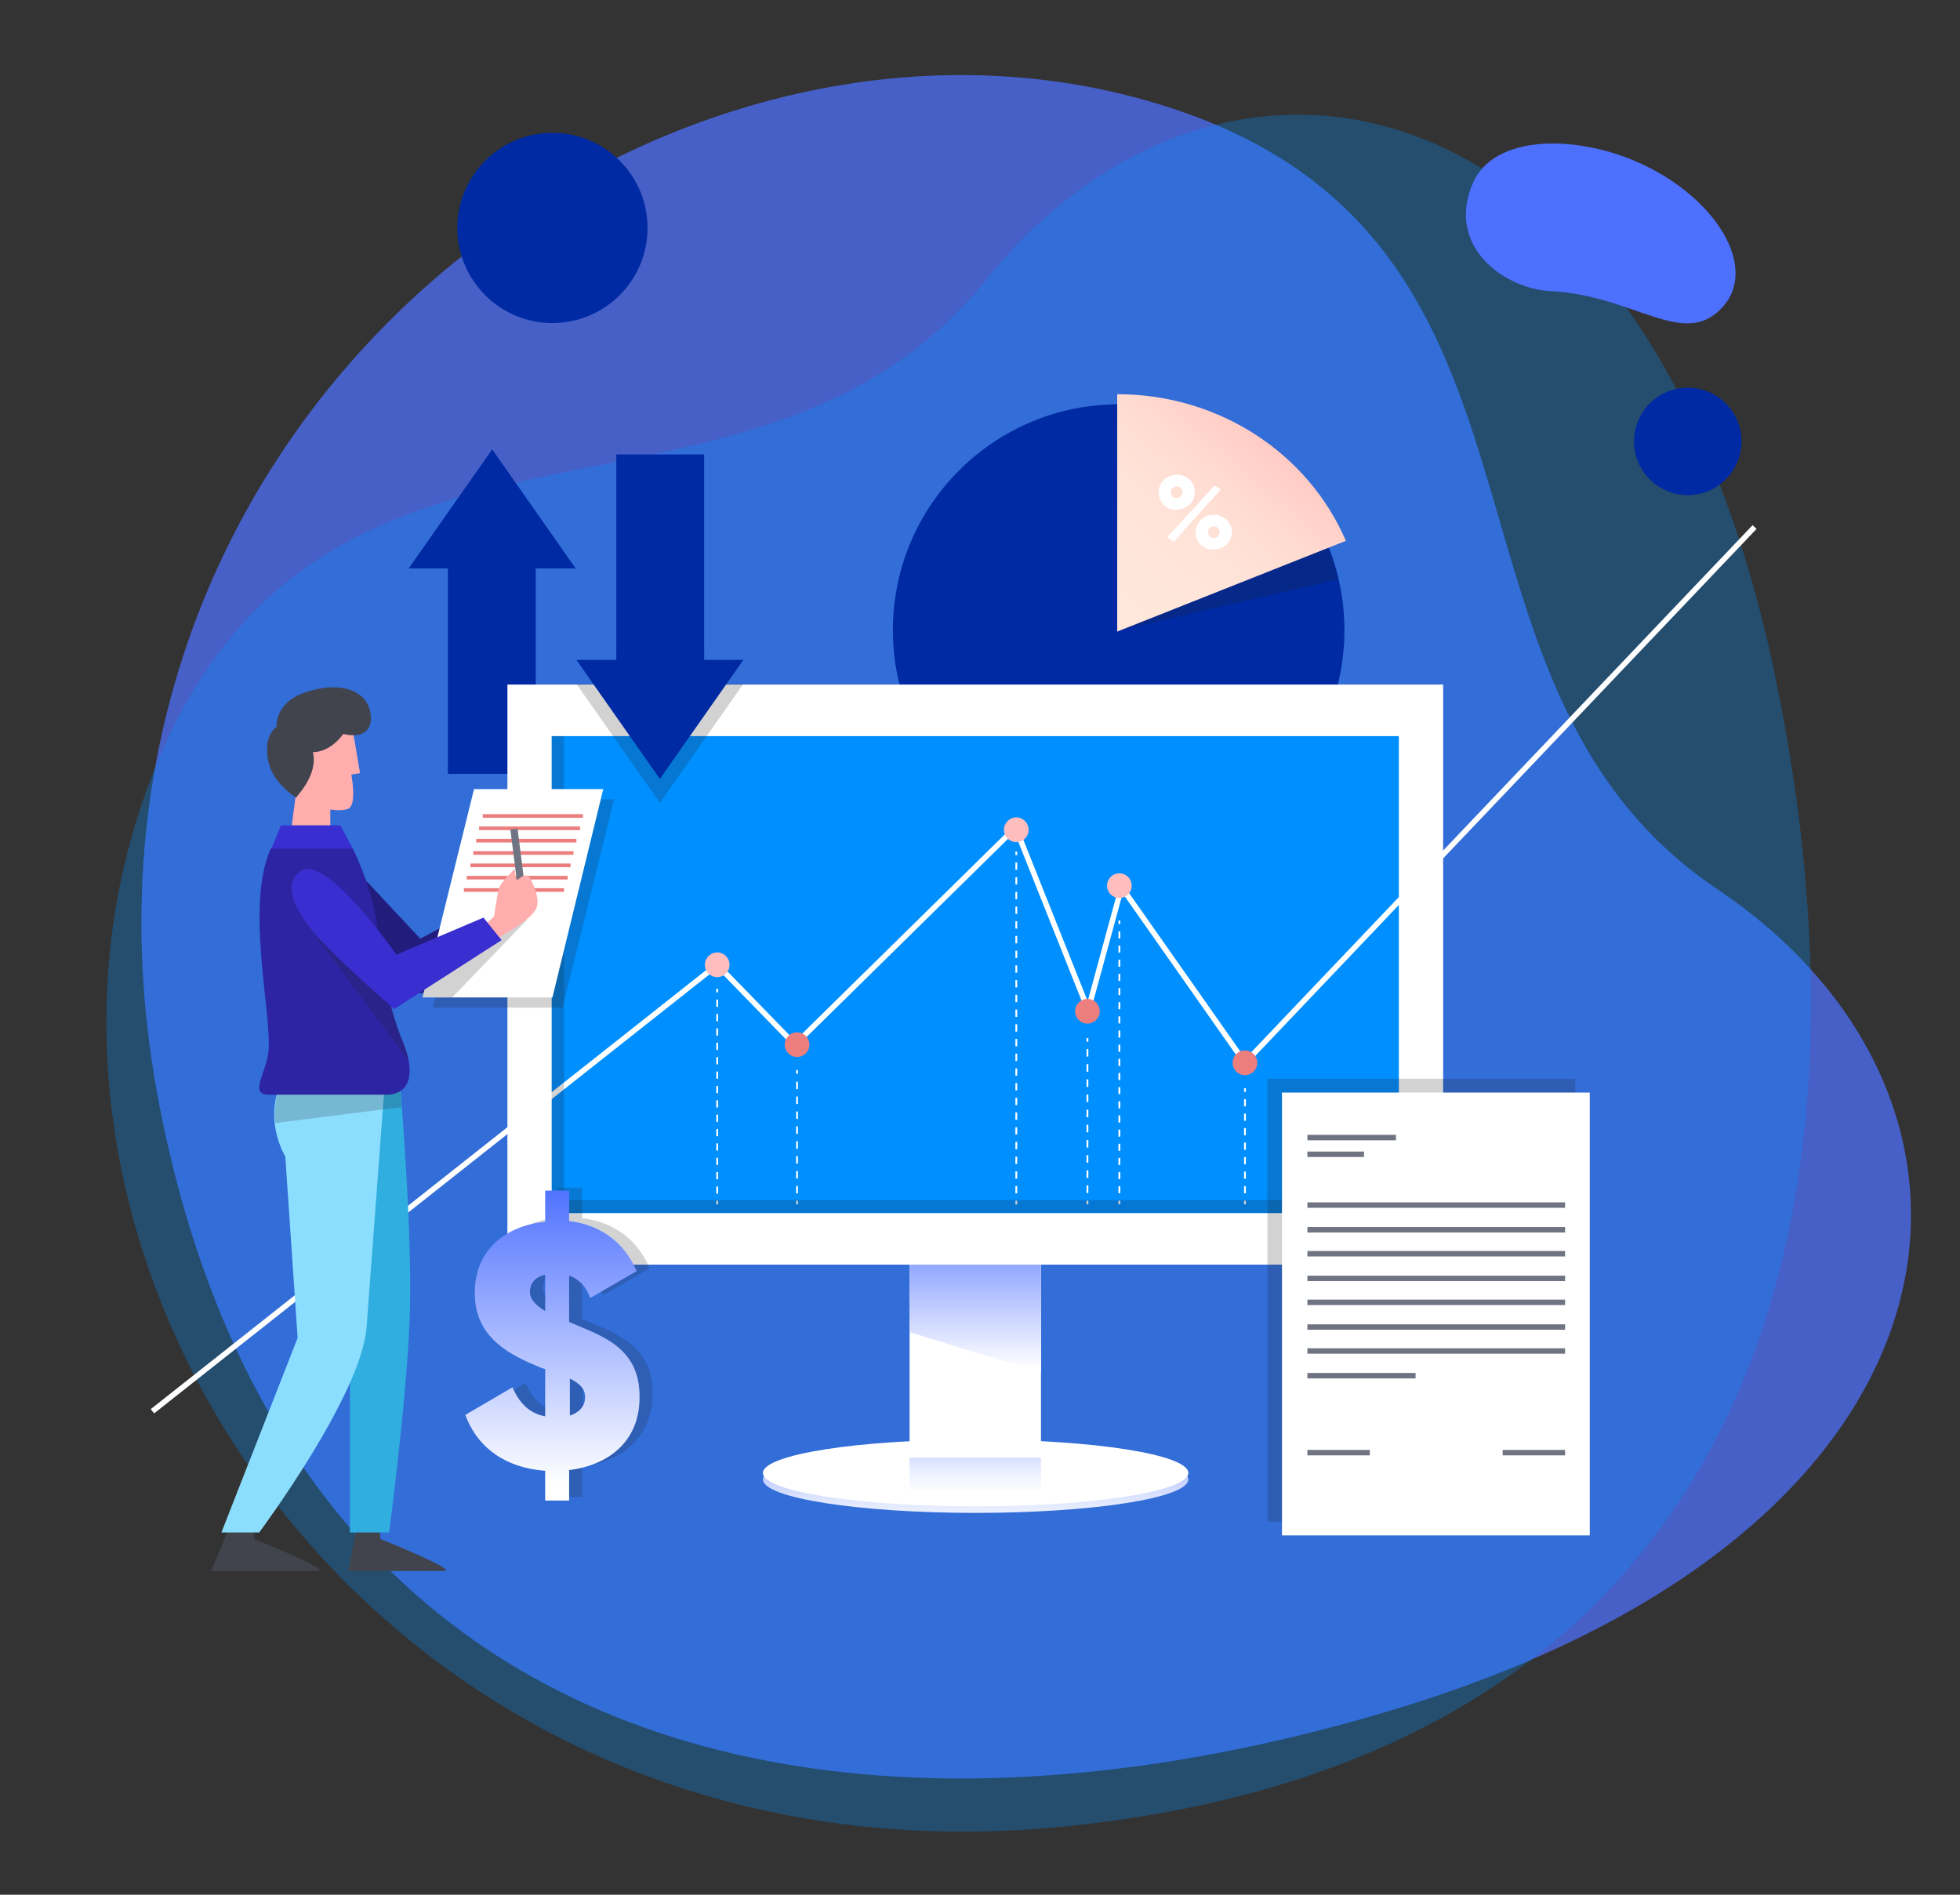
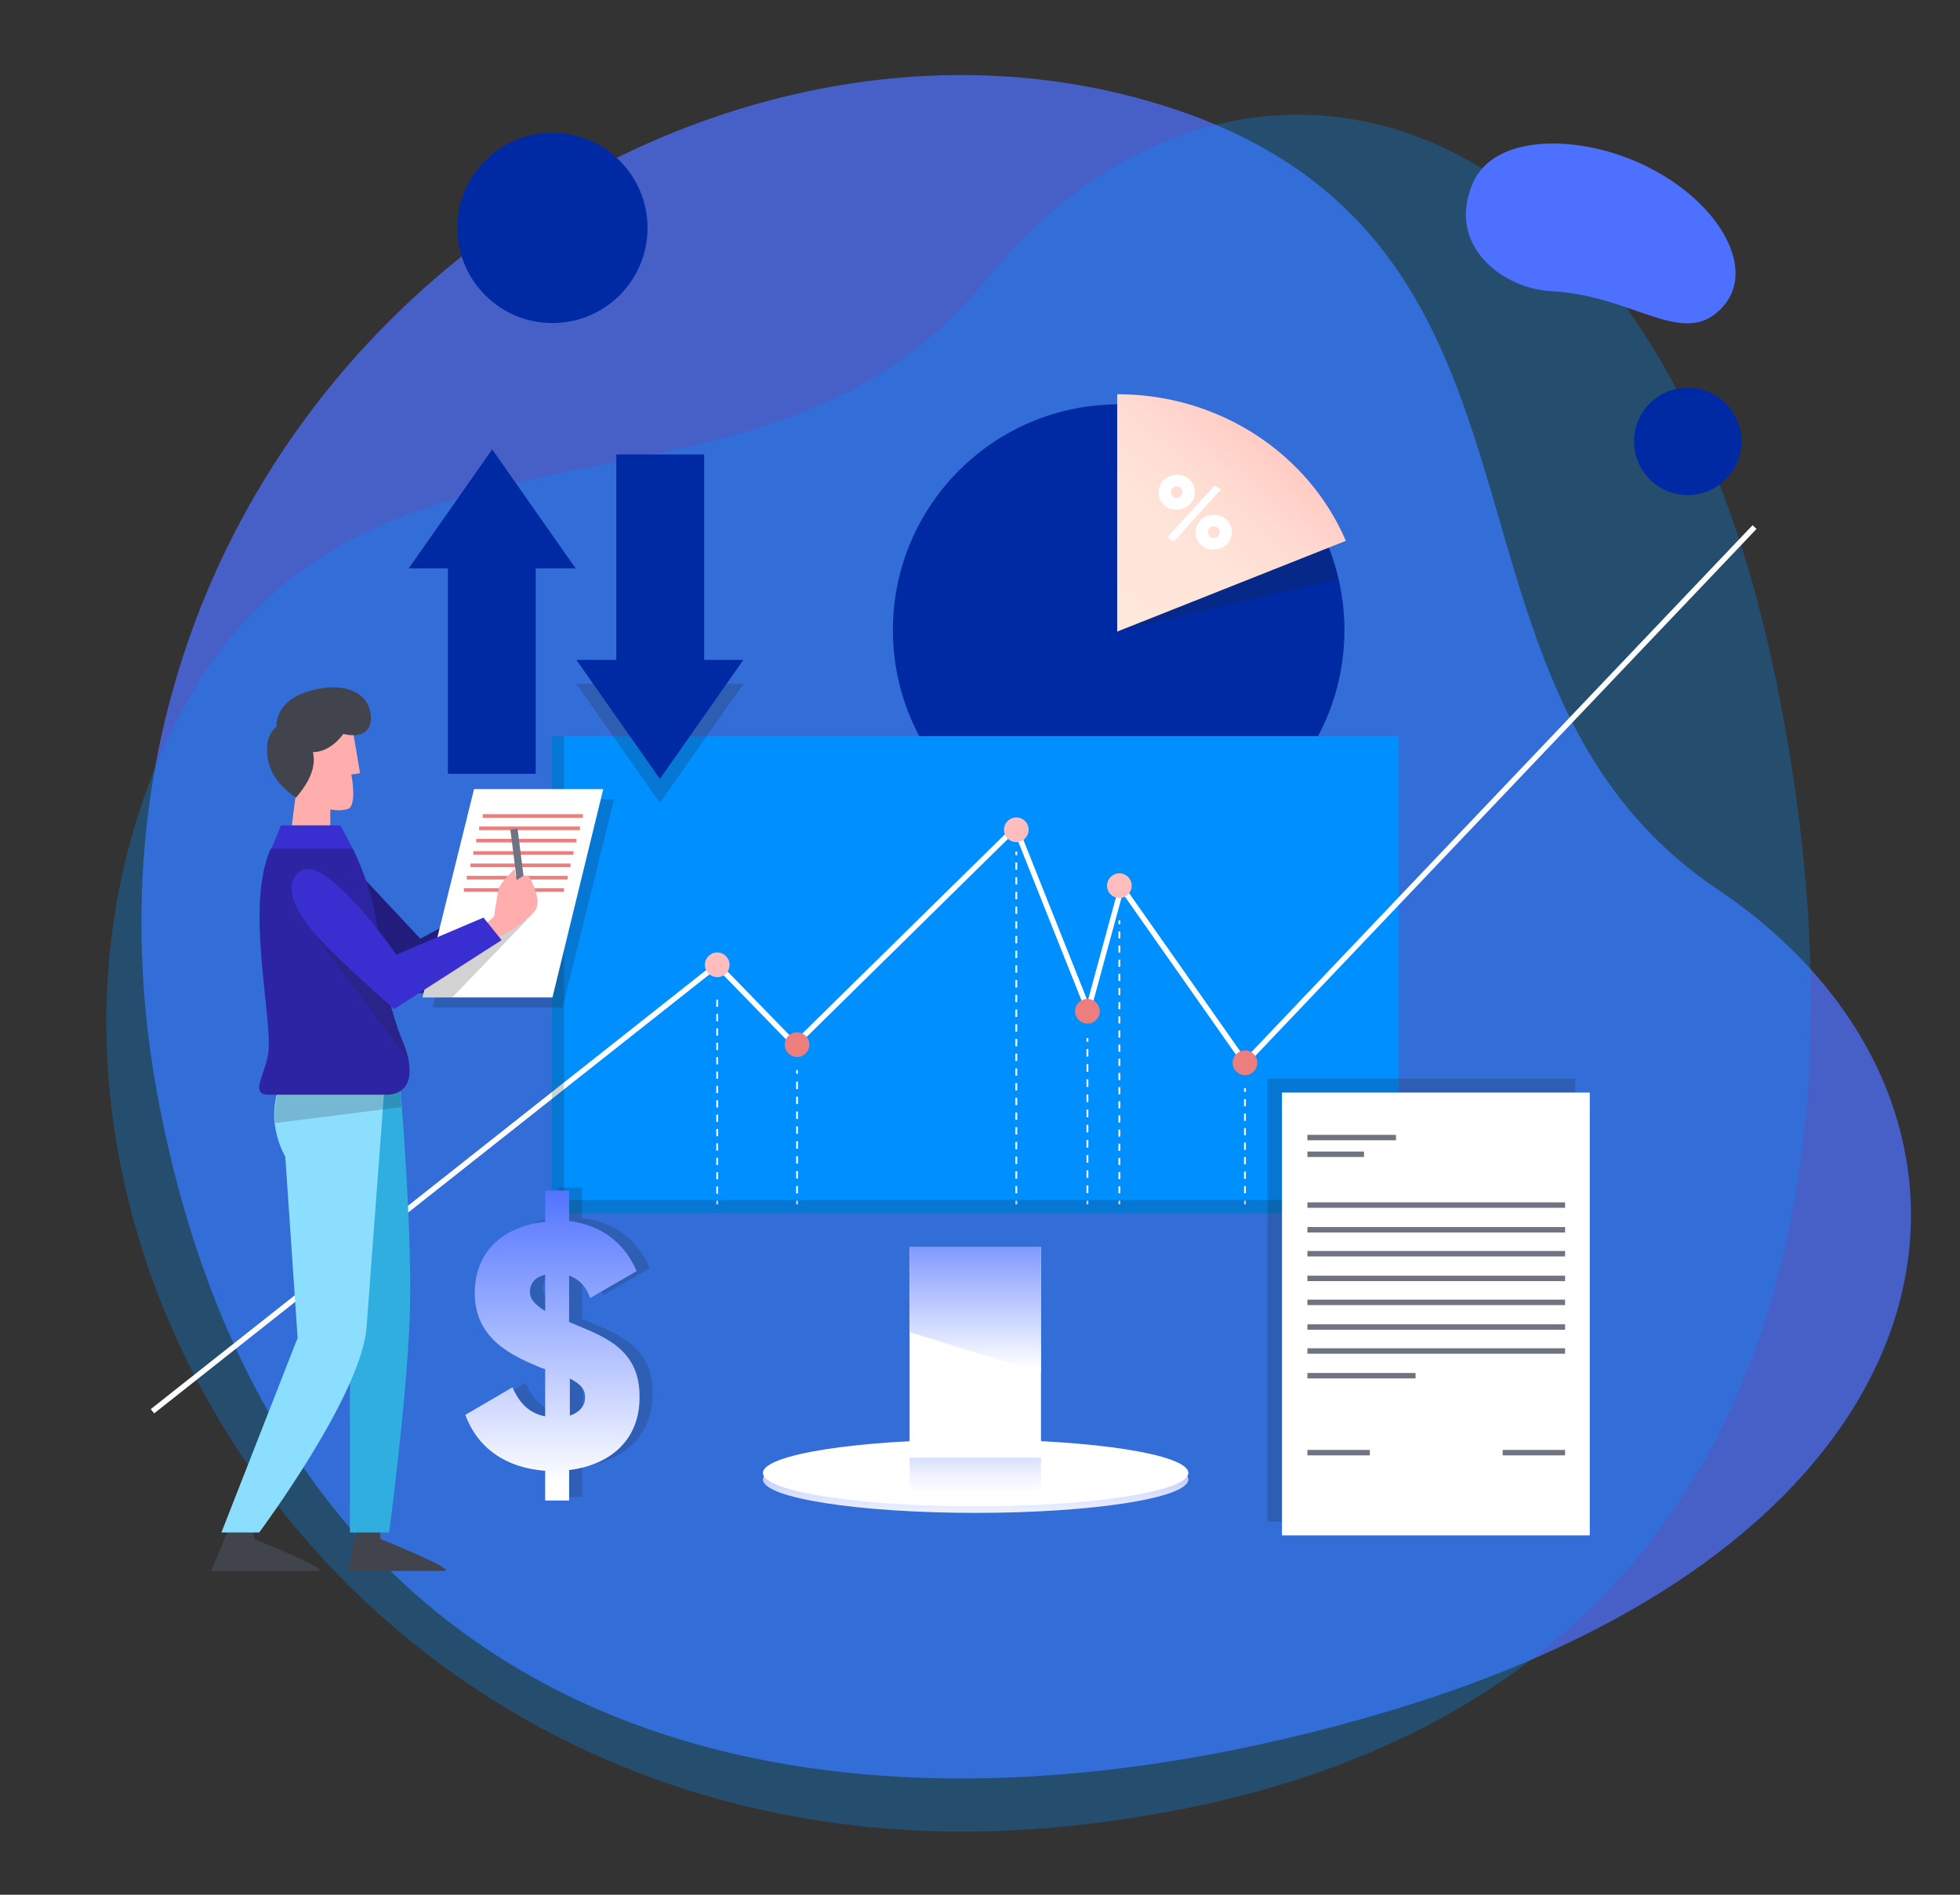
<svg xmlns="http://www.w3.org/2000/svg" version="1.1" id="Layer_1" x="0px" y="0px" viewBox="0 0 270 261" style="enable-background:new 0 0 270 261;" xml:space="preserve">
  <rect x="0" y="0" width="270" height="261" fill="#333333" stroke="none" />
  <style type="text/css">
	.st0{opacity:0.73;fill:#4D70FF;}
	.st1{opacity:0.29;fill:#008FFF;}
	.st2{fill:#002AA3;}
	.st3{opacity:0.2;fill:#212226;}
	.st4{fill:url(#XMLID_137_);}
	.st5{fill:#FFFFFF;}
	.st6{fill:url(#XMLID_138_);}
	.st7{fill:url(#XMLID_139_);}
	.st8{fill:url(#XMLID_140_);}
	.st9{fill:#008FFF;}
	.st10{fill:none;stroke:#FFFFFF;stroke-width:0.75;stroke-miterlimit:10;}
	.st11{fill:#FFBDBD;}
	.st12{fill:#ED7E7E;}
	.st13{fill:none;stroke:#FFFFFF;stroke-width:0.25;stroke-miterlimit:10;}
	.st14{fill:none;stroke:#FFFFFF;stroke-width:0.25;stroke-miterlimit:10;stroke-dasharray:0.99,0.99;}
	.st15{fill:none;stroke:#FFFFFF;stroke-width:0.25;stroke-miterlimit:10;stroke-dasharray:1.026,1.026;}
	.st16{fill:none;stroke:#FFFFFF;stroke-width:0.25;stroke-miterlimit:10;stroke-dasharray:1.013,1.013;}
	.st17{fill:none;stroke:#FFFFFF;stroke-width:0.25;stroke-miterlimit:10;stroke-dasharray:1.044,1.044;}
	.st18{fill:none;stroke:#FFFFFF;stroke-width:0.25;stroke-miterlimit:10;stroke-dasharray:0.975,0.975;}
	.st19{fill:none;stroke:#FFFFFF;stroke-width:0.25;stroke-miterlimit:10;stroke-dasharray:0.998,0.998;}
	.st20{fill:#4D70FF;}
	.st21{fill:#42444D;}
	.st22{fill:#31AEE0;}
	.st23{fill:#8CDEFF;}
	.st24{fill:#221C7D;}
	.st25{fill:#FFADAD;}
	.st26{fill:#2D24A3;}
	.st27{fill:none;stroke:#ED7E7E;stroke-width:0.5;stroke-miterlimit:10;}
	.st28{fill:none;stroke:#707482;stroke-miterlimit:10;}
	.st29{fill:#392ECF;}
	.st30{opacity:0.2;}
	.st31{fill:#212226;}
	.st32{fill:url(#SVGID_1_);}
	.st33{fill:none;stroke:#707482;stroke-width:0.75;stroke-miterlimit:10;}
</style>
  <g>
    <path id="XMLID_135_" class="st0" d="M157.4,13.7c62.5,17.3,35.9,79.7,79.2,108.8s37.7,88.6-45.6,113.3   c-73.6,21.9-151,8.6-169-83.3C3.7,59.1,88.7-5.4,157.4,13.7z" />
    <path id="XMLID_134_" class="st1" d="M20.5,108C43.2,47.3,103,79.2,135.8,38.6C168.5-2,227.3,8.8,244.7,93.9   c15.4,75.3-3.9,147.7-97.1,157.6C53,261.6-4.5,174.8,20.5,108z" />
    <g>
      <circle id="XMLID_133_" class="st2" cx="154.1" cy="86.8" r="31.1" />
      <path id="XMLID_132_" class="st3" d="M153.9,86.9l30.4-7.1c-1.1-4.9-3.4-9.3-6.5-13L153.9,86.9z" />
      <linearGradient id="XMLID_137_" gradientUnits="userSpaceOnUse" x1="153.331" y1="83.097" x2="179.82" y2="52.739">
        <stop offset="0" style="stop-color:#FFE7DB" />
        <stop offset="0.326" style="stop-color:#FFE4D9" />
        <stop offset="0.557" style="stop-color:#FFDBD1" />
        <stop offset="0.759" style="stop-color:#FFCBC5" />
        <stop offset="0.943" style="stop-color:#FFB5B4" />
        <stop offset="1" style="stop-color:#FFADAD" />
      </linearGradient>
      <path id="XMLID_131_" class="st4" d="M185.4,74.5c-5.1-11.9-17.3-20.2-31.5-20.2v32.7L185.4,74.5z" />
      <g>
        <path class="st5" d="M159.6,67.8c0-1.3,1.1-2.4,2.5-2.4c1.4,0,2.5,1,2.5,2.4c0,1.3-1.1,2.4-2.5,2.4     C160.7,70.3,159.6,69.2,159.6,67.8z M167.3,66.9l0.9,0.5l-6.5,7.2l-0.9-0.6L167.3,66.9z M162.9,67.8c0-0.4-0.3-0.8-0.8-0.8     c-0.4,0-0.8,0.3-0.8,0.8s0.3,0.8,0.8,0.8C162.6,68.6,162.9,68.2,162.9,67.8z M164.7,73.3c0-1.3,1.1-2.4,2.5-2.4     c1.4,0,2.5,1.1,2.5,2.4c0,1.3-1.1,2.4-2.5,2.4C165.8,75.8,164.7,74.7,164.7,73.3z M168,73.3c0-0.4-0.3-0.8-0.8-0.8     c-0.4,0-0.8,0.3-0.8,0.8c0,0.4,0.3,0.8,0.8,0.8C167.7,74.1,168,73.8,168,73.3z" />
      </g>
    </g>
    <g>
      <polygon id="XMLID_125_" class="st2" points="56.3,78.3 79.3,78.3 67.8,61.9   " />
      <rect id="XMLID_124_" x="61.7" y="75" class="st2" width="12.1" height="31.6" />
    </g>
    <g>
      <linearGradient id="XMLID_138_" gradientUnits="userSpaceOnUse" x1="134.383" y1="215.926" x2="134.383" y2="195.831">
        <stop offset="9.365810e-002" style="stop-color:#FFFFFF" />
        <stop offset="0.224" style="stop-color:#FBFCFF" />
        <stop offset="0.36" style="stop-color:#EEF2FF" />
        <stop offset="0.499" style="stop-color:#D9E1FF" />
        <stop offset="0.64" style="stop-color:#BCC9FF" />
        <stop offset="0.782" style="stop-color:#97ABFF" />
        <stop offset="0.923" style="stop-color:#6987FF" />
        <stop offset="1" style="stop-color:#4D70FF" />
      </linearGradient>
      <ellipse id="XMLID_123_" class="st6" cx="134.4" cy="203.8" rx="29.3" ry="4.6" />
      <ellipse id="XMLID_122_" class="st5" cx="134.4" cy="202.9" rx="29.3" ry="4.6" />
      <rect id="XMLID_121_" x="125.3" y="171.8" class="st5" width="18.1" height="29" />
      <linearGradient id="XMLID_139_" gradientUnits="userSpaceOnUse" x1="134.383" y1="208.545" x2="134.383" y2="193.354">
        <stop offset="9.365810e-002" style="stop-color:#FFFFFF" />
        <stop offset="0.224" style="stop-color:#FBFCFF" />
        <stop offset="0.36" style="stop-color:#EEF2FF" />
        <stop offset="0.499" style="stop-color:#D9E1FF" />
        <stop offset="0.64" style="stop-color:#BCC9FF" />
        <stop offset="0.782" style="stop-color:#97ABFF" />
        <stop offset="0.923" style="stop-color:#6987FF" />
        <stop offset="1" style="stop-color:#4D70FF" />
      </linearGradient>
      <rect id="XMLID_120_" x="125.3" y="200.8" class="st7" width="18.1" height="4.5" />
      <linearGradient id="XMLID_140_" gradientUnits="userSpaceOnUse" x1="134.383" y1="190.954" x2="134.383" y2="164.982">
        <stop offset="9.365810e-002" style="stop-color:#FFFFFF" />
        <stop offset="1" style="stop-color:#4D70FF" />
      </linearGradient>
      <polygon id="XMLID_119_" class="st8" points="143.4,189.1 125.3,183.5 125.3,171.8 143.4,171.8   " />
-       <rect id="XMLID_118_" x="69.9" y="94.3" class="st5" width="128.9" height="79.9" />
      <rect id="XMLID_117_" x="76" y="101.4" class="st9" width="116.7" height="65.7" />
      <polyline id="XMLID_116_" class="st10" points="21,194.4 98.8,132.9 109.5,143.9 139.9,114 149.9,139.1 154.5,122.2 171.5,146.4     241.7,72.6   " />
      <circle id="XMLID_115_" class="st11" cx="98.8" cy="132.9" r="1.7" />
      <circle id="XMLID_114_" class="st12" cx="109.8" cy="143.9" r="1.7" />
      <circle id="XMLID_113_" class="st11" cx="140" cy="114.3" r="1.7" />
      <circle id="XMLID_112_" class="st12" cx="149.8" cy="139.3" r="1.7" />
      <circle id="XMLID_111_" class="st11" cx="154.2" cy="122" r="1.7" />
      <circle id="XMLID_110_" class="st12" cx="171.5" cy="146.4" r="1.7" />
      <g id="XMLID_109_">
        <g id="XMLID_171_">
-           <line id="XMLID_174_" class="st13" x1="98.8" y1="136.2" x2="98.8" y2="136.7" />
          <line id="XMLID_173_" class="st14" x1="98.8" y1="137.7" x2="98.8" y2="164.9" />
          <line id="XMLID_172_" class="st13" x1="98.8" y1="165.4" x2="98.8" y2="165.9" />
        </g>
      </g>
      <g id="XMLID_108_">
        <g id="XMLID_166_">
          <line id="XMLID_169_" class="st13" x1="109.8" y1="147.4" x2="109.8" y2="147.9" />
          <line id="XMLID_168_" class="st15" x1="109.8" y1="149" x2="109.8" y2="164.9" />
          <line id="XMLID_167_" class="st13" x1="109.8" y1="165.4" x2="109.8" y2="165.9" />
        </g>
      </g>
      <g id="XMLID_107_">
        <g id="XMLID_161_">
          <line id="XMLID_164_" class="st13" x1="140" y1="117.3" x2="140" y2="117.8" />
          <line id="XMLID_163_" class="st16" x1="140" y1="118.8" x2="140" y2="164.9" />
          <line id="XMLID_162_" class="st13" x1="140" y1="165.4" x2="140" y2="165.9" />
        </g>
      </g>
      <g id="XMLID_106_">
        <g id="XMLID_156_">
          <line id="XMLID_159_" class="st13" x1="149.8" y1="143" x2="149.8" y2="143.5" />
          <line id="XMLID_158_" class="st17" x1="149.8" y1="144.5" x2="149.8" y2="164.9" />
          <line id="XMLID_157_" class="st13" x1="149.8" y1="165.4" x2="149.8" y2="165.9" />
        </g>
      </g>
      <g id="XMLID_105_">
        <g id="XMLID_151_">
          <line id="XMLID_154_" class="st13" x1="154.2" y1="126.8" x2="154.2" y2="127.3" />
          <line id="XMLID_153_" class="st18" x1="154.2" y1="128.3" x2="154.2" y2="164.9" />
          <line id="XMLID_152_" class="st13" x1="154.2" y1="165.4" x2="154.2" y2="165.9" />
        </g>
      </g>
      <g id="XMLID_104_">
        <g id="XMLID_146_">
          <line id="XMLID_149_" class="st13" x1="171.5" y1="149.9" x2="171.5" y2="150.4" />
          <line id="XMLID_148_" class="st19" x1="171.5" y1="151.4" x2="171.5" y2="164.9" />
          <line id="XMLID_147_" class="st13" x1="171.5" y1="165.4" x2="171.5" y2="165.9" />
        </g>
      </g>
      <polygon id="XMLID_103_" class="st3" points="77.7,165.3 77.7,101.4 76,101.4 76,165.3 76,167.1 77.7,167.1 192.7,167.1     192.7,165.3   " />
    </g>
    <polygon id="XMLID_102_" class="st3" points="77.5,138.8 59.6,138.8 66.7,110.1 84.6,110.1  " />
    <path id="XMLID_101_" class="st20" d="M202.9,25.2c2.9-6.6,13.9-6.7,22.6-2.9c10.8,4.7,16.9,14.6,11.7,20.1   c-5.3,5.7-12-1.7-23.6-2.3C207.3,39.8,199.1,34,202.9,25.2z" />
    <circle id="XMLID_100_" class="st2" cx="232.5" cy="60.8" r="7.4" />
    <circle id="XMLID_99_" class="st2" cx="76.1" cy="31.4" r="13.1" />
    <g>
      <path id="XMLID_98_" class="st21" d="M49.2,209.9l-1.2,6.5c0,0,10.8,0,13.1,0s-8.7-4.4-8.7-4.4l-0.1-2.1H49.2z" />
      <path id="XMLID_97_" class="st21" d="M31.8,209.9l-2.7,6.5c0,0,12.3,0,14.6,0s-8.7-4.4-8.7-4.4l-0.1-2.1H31.8z" />
      <path id="XMLID_96_" class="st22" d="M55,147.9c0,0,2,23,1.4,34.5c-0.5,11.5-2.8,28.7-2.8,28.7h-5.4v-28.7l-6.4-34.5H55z" />
      <path id="XMLID_95_" class="st23" d="M53.1,147.9c0,0-1.9,25.5-2.6,34.9c-0.7,9.4-14.8,28.3-14.8,28.3h-5.2L41,184.3l-1.7-25    c0,0-3.5-5.6,0.1-11.4H53.1z" />
      <path id="XMLID_94_" class="st3" d="M55,147.9h-1.9H41.9h-2.4c-1.5,2.5-1.8,4.9-1.6,6.8l17.4-2.2C55.1,149.7,55,147.9,55,147.9z" />
      <path id="XMLID_93_" class="st24" d="M47.7,118.4l10.2,10.9l11.8-6.3l1.9,2.7l-11,10c-1.7,1.5-4.2,1.5-5.9-0.1l-8.7-10.3    L47.7,118.4z" />
      <path id="XMLID_92_" class="st25" d="M48.5,100l1.1,6.5l-1.2,0.2c0,0,0.8,4.1-0.4,4.7c-1,0.4-2.5,0.1-2.5,0.1v2.2h-5.3l0.5-3.9    l-0.5-9.6L48.5,100z" />
      <path id="XMLID_91_" class="st26" d="M42.9,116.1l5.7,0.8c0,0,2.8,5.4,3.4,11.2c0.6,5.8,1.9,11.8,3.5,15.4    c1.5,3.6,1.5,7.3-2.4,7.3s-13.2,0-16.1,0c-2.8,0-0.2-3.2,0-6.1c0.4-5.4-3.2-20,0.3-27.8C37.4,116.9,40,116.1,42.9,116.1z" />
      <path id="XMLID_90_" class="st3" d="M56.3,146.1c-0.2-0.8-0.4-1.7-0.8-2.6c-1-2.5-2-6.1-2.7-10l-10.6-6.3L56.3,146.1z" />
      <polygon id="XMLID_89_" class="st5" points="76.1,137.4 58.2,137.4 65.3,108.7 83.1,108.7   " />
      <polygon id="XMLID_88_" class="st3" points="58.2,137.4 62.3,137.4 72.7,126.6 59.5,132.4   " />
      <g>
        <line id="XMLID_87_" class="st27" x1="66.5" y1="112.4" x2="80.3" y2="112.4" />
        <line id="XMLID_86_" class="st27" x1="66" y1="114.1" x2="79.9" y2="114.1" />
        <line id="XMLID_85_" class="st27" x1="65.6" y1="115.8" x2="79.4" y2="115.8" />
        <line id="XMLID_84_" class="st27" x1="65.2" y1="117.5" x2="79" y2="117.5" />
        <line id="XMLID_83_" class="st27" x1="64.8" y1="119.2" x2="78.6" y2="119.2" />
        <line id="XMLID_82_" class="st27" x1="64.3" y1="120.9" x2="78.2" y2="120.9" />
        <line id="XMLID_81_" class="st27" x1="63.9" y1="122.6" x2="77.7" y2="122.6" />
      </g>
      <line id="XMLID_80_" class="st28" x1="70.8" y1="114.2" x2="72.1" y2="124.5" />
      <path id="XMLID_79_" class="st21" d="M43.1,103.6c0,0,2.2,0.2,4.2-2.5c0,0,3.8,1.1,3.8-2.2c-0.1-3.8-4.2-5.3-9.4-3.4    c-3.9,1.5-3.6,4.6-3.6,4.6s-1.3,0.9-1.3,2.9c-0.1,2.7,1.1,4.9,4,6.9C40.7,109.8,43.9,106.8,43.1,103.6z" />
      <polygon id="XMLID_78_" class="st29" points="37.4,116.9 38.7,113.7 46.9,113.7 48.6,116.9   " />
      <path id="XMLID_77_" class="st25" d="M67,127.2l0.9-0.8c0.1-0.1,0.2-0.2,0.2-0.4c0.1-0.8,0.5-3.2,0.6-3.6c0.3-0.9,2.2-2.7,2.2-2.7    l0.2,1.6l0.9-0.6c0.3-0.2,0.8-0.1,1,0.2c0.5,1,1.4,2.9,0.9,4.2c-0.7,1.5-4,3.4-5.3,4.1c-0.3,0.1-0.6,0.1-0.8-0.2l-0.8-1    C66.7,127.9,66.7,127.4,67,127.2z" />
      <path id="XMLID_76_" class="st29" d="M41.4,120c3.5-2.5,13.2,11.5,13.2,11.5l12-5.1l2.5,3.1L54.3,139c0,0-8.7-7.6-11.3-10.8    C40.4,124.9,39,121.7,41.4,120z" />
    </g>
    <g class="st30">
      <path class="st31" d="M80.2,202v4.2h-3.3V202c-5.4-0.4-9.3-3.1-11-7.7l6.5-3.8c1,2.3,2.4,3.6,4.5,4V188c-0.2-0.1-0.4-0.1-0.6-0.2    c-4.1-1.7-9.1-4-9.1-10.3c0-6.2,4.6-9.3,9.7-9.8v-4.1h3.3v4.2c4.1,0.5,7.5,2.7,9.3,6.9l-6.4,3.7c-0.6-1.7-1.6-2.6-2.9-3.1v6.4    c4.1,1.8,9.7,3.3,9.7,10.2C89.9,197.8,85.9,201.3,80.2,202z M76.9,180v-5c-1.4,0.3-2.1,1.2-2.1,2.4    C74.8,178.3,75.2,179.1,76.9,180z M82.4,191.9c0-1.2-0.7-1.9-2.1-2.6v5.1C81.8,194,82.4,192.9,82.4,191.9z" />
    </g>
    <rect id="XMLID_72_" x="174.6" y="148.6" class="st3" width="42.4" height="61" />
    <rect id="XMLID_71_" x="176.6" y="150.5" class="st5" width="42.4" height="61" />
    <g>
      <linearGradient id="SVGID_1_" gradientUnits="userSpaceOnUse" x1="76.113" y1="208.619" x2="76.113" y2="162.972">
        <stop offset="9.365810e-002" style="stop-color:#FFFFFF" />
        <stop offset="1" style="stop-color:#4D70FF" />
      </linearGradient>
      <path class="st32" d="M78.4,202.5v4.2h-3.3v-4.1c-5.4-0.4-9.3-3.1-11-7.7l6.5-3.8c1,2.3,2.4,3.6,4.5,4v-6.5    c-0.2-0.1-0.4-0.1-0.6-0.2c-4.1-1.7-9.1-4-9.1-10.3c0-6.2,4.6-9.3,9.7-9.8V164h3.3v4.2c4.1,0.5,7.5,2.7,9.3,6.9l-6.4,3.7    c-0.6-1.7-1.6-2.6-2.9-3.1v6.4c4.1,1.8,9.7,3.3,9.7,10.2C88.2,198.3,84.1,201.8,78.4,202.5z M75.1,180.6v-5    c-1.4,0.3-2.1,1.2-2.1,2.4C73,178.8,73.5,179.6,75.1,180.6z M80.6,192.5c0-1.2-0.7-1.9-2.1-2.6v5.1    C80,194.5,80.6,193.5,80.6,192.5z" />
    </g>
    <g>
      <line id="XMLID_67_" class="st33" x1="180.1" y1="156.7" x2="192.3" y2="156.7" />
      <line id="XMLID_66_" class="st33" x1="180.1" y1="166" x2="215.6" y2="166" />
      <line id="XMLID_65_" class="st33" x1="180.1" y1="169.4" x2="215.6" y2="169.4" />
      <line id="XMLID_64_" class="st33" x1="180.1" y1="172.7" x2="215.6" y2="172.7" />
      <line id="XMLID_63_" class="st33" x1="180.1" y1="176.1" x2="215.6" y2="176.1" />
      <line id="XMLID_62_" class="st33" x1="180.1" y1="179.4" x2="215.6" y2="179.4" />
      <line id="XMLID_61_" class="st33" x1="180.1" y1="182.8" x2="215.6" y2="182.8" />
      <line id="XMLID_60_" class="st33" x1="180.1" y1="186.1" x2="215.6" y2="186.1" />
      <line id="XMLID_59_" class="st33" x1="180.1" y1="189.5" x2="195" y2="189.5" />
      <line id="XMLID_58_" class="st33" x1="180.1" y1="200.1" x2="188.7" y2="200.1" />
      <line id="XMLID_57_" class="st33" x1="207" y1="200.1" x2="215.6" y2="200.1" />
      <line id="XMLID_56_" class="st33" x1="180.1" y1="159" x2="187.9" y2="159" />
    </g>
    <polygon id="XMLID_55_" class="st3" points="97,94.2 97,89.5 84.9,89.5 84.9,94.2 79.4,94.2 90.9,110.6 102.4,94.2  " />
    <g>
      <polygon id="XMLID_54_" class="st2" points="102.4,90.9 79.4,90.9 90.9,107.3   " />
      <rect id="XMLID_53_" x="84.9" y="62.6" class="st2" width="12.1" height="31.6" />
    </g>
  </g>
</svg>